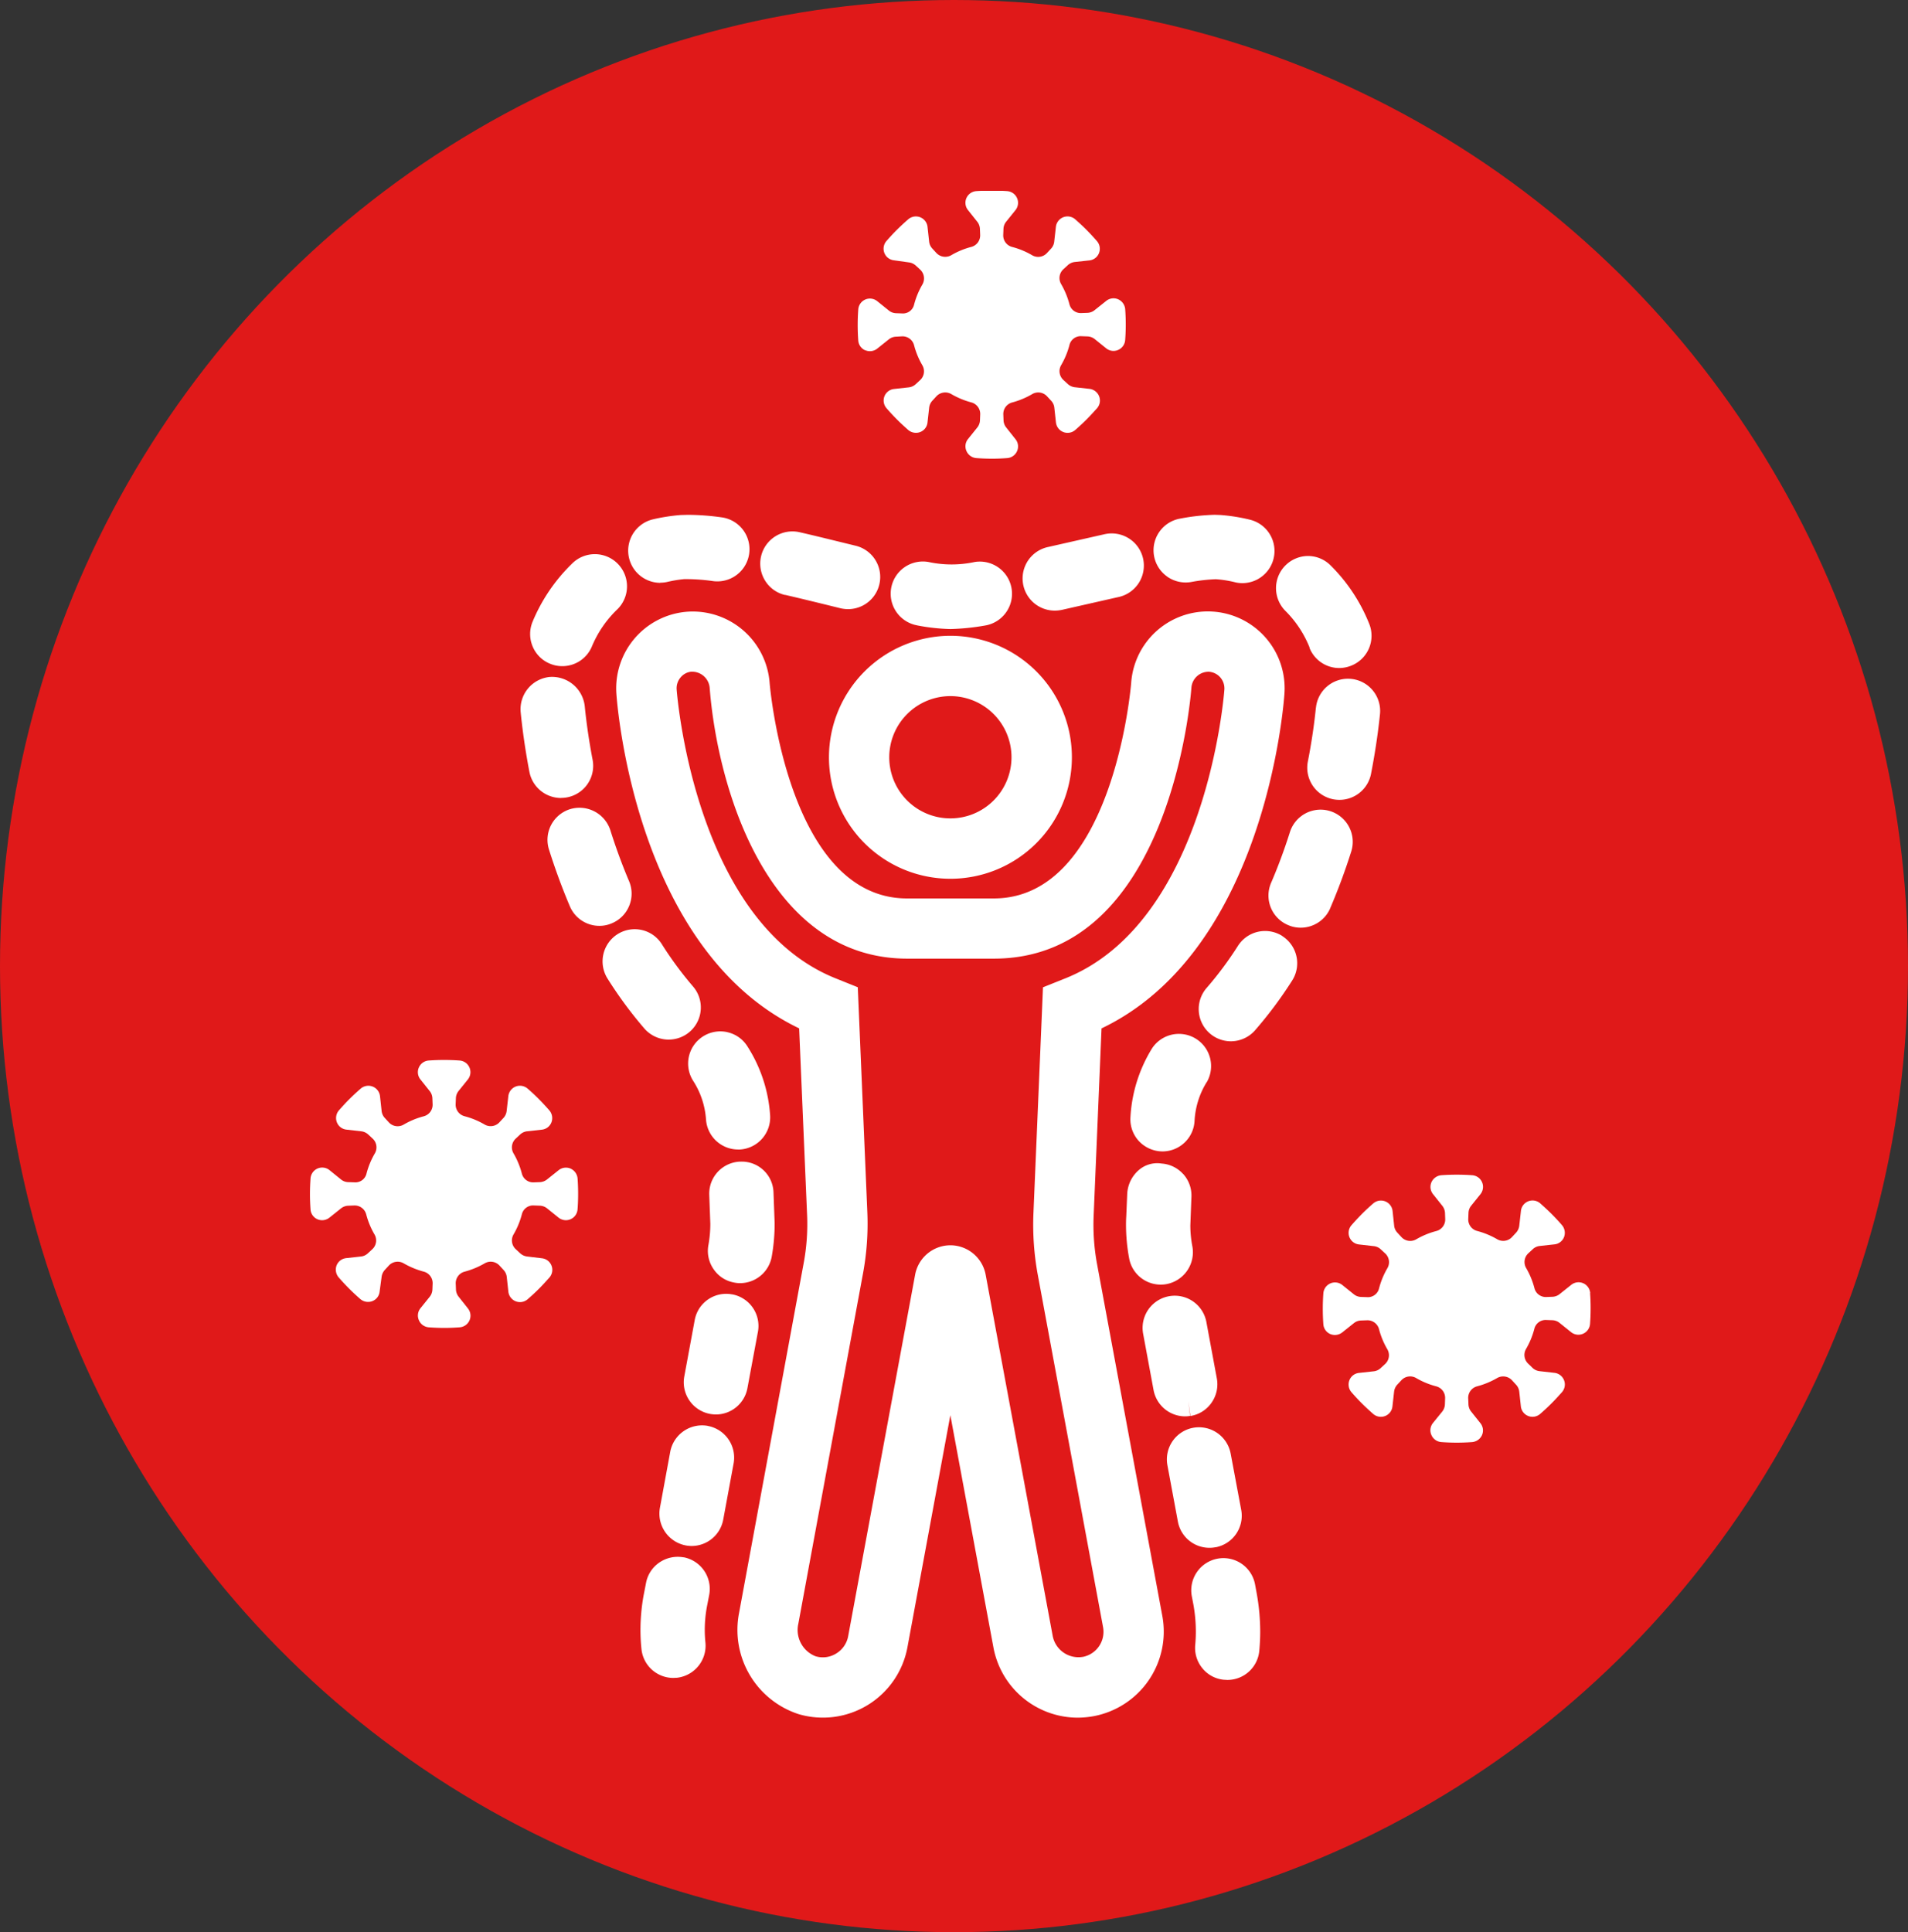
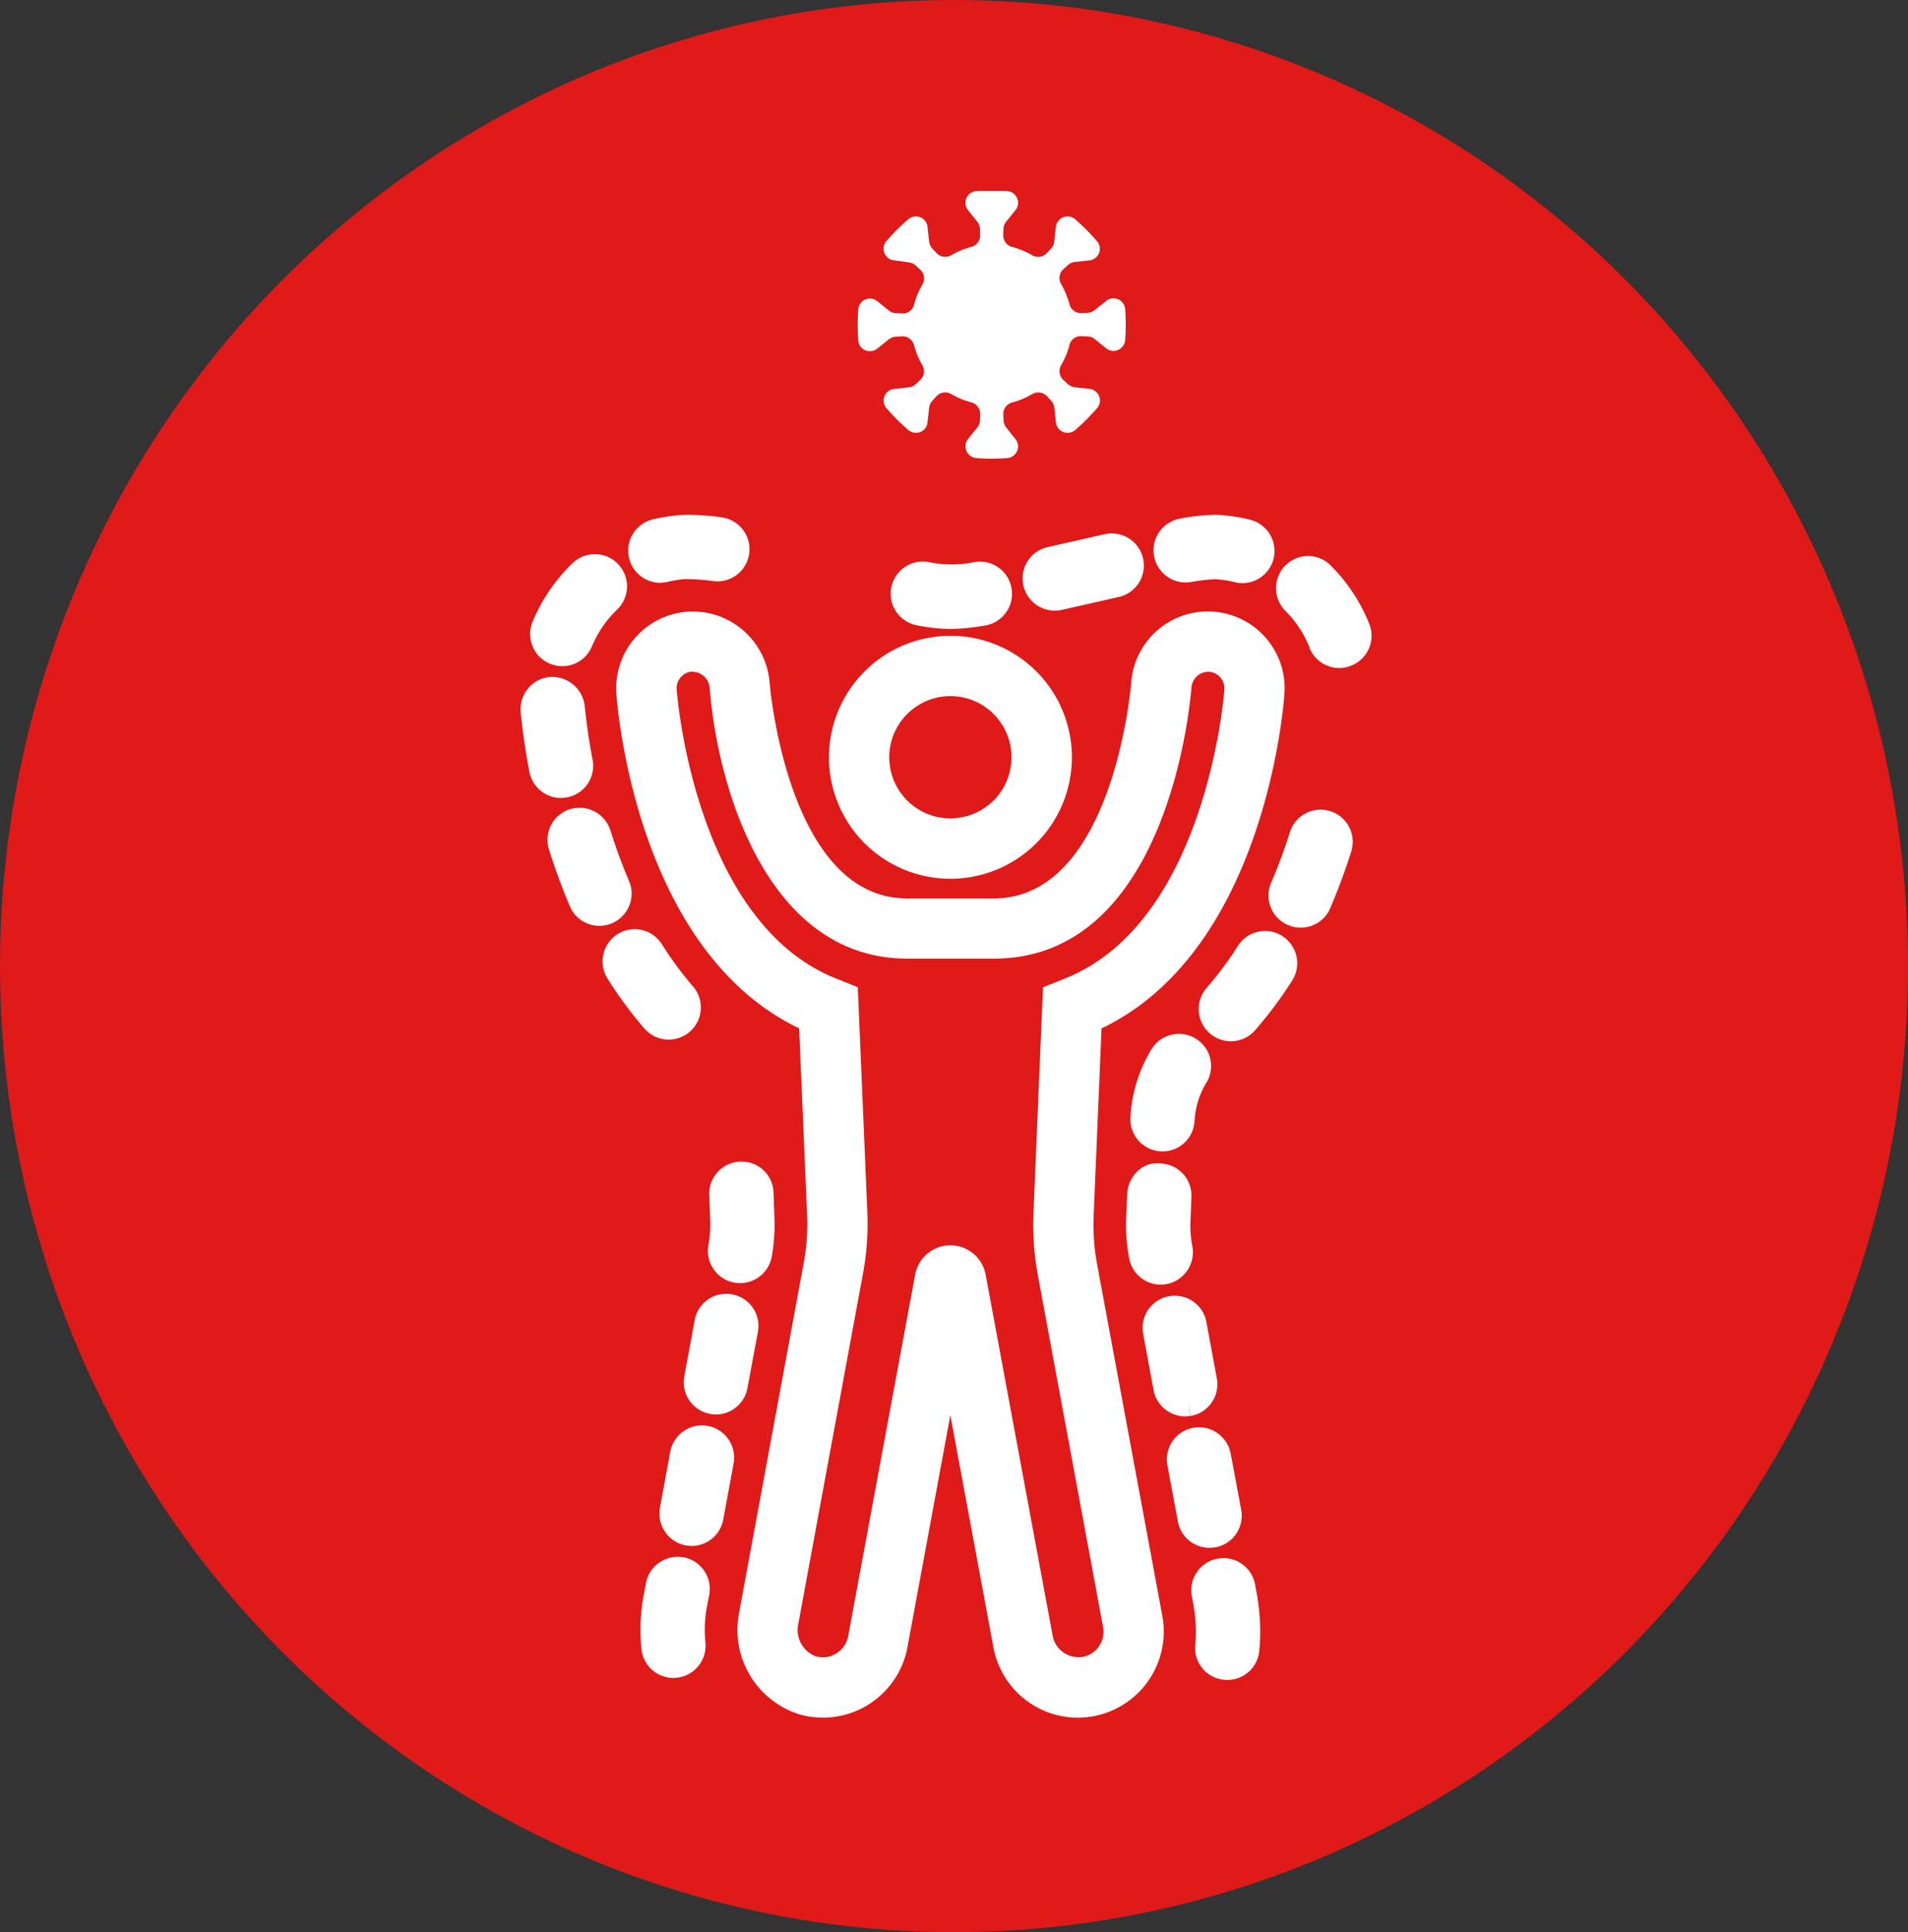
<svg xmlns="http://www.w3.org/2000/svg" height="81" viewBox="0 0 80 81" width="80">
  <rect x="0" y="0" width="80" height="81" fill="#333333" stroke="none" />
  <clipPath id="a">
    <path d="m0 0h53.699v64.006h-53.699z" />
  </clipPath>
  <ellipse cx="40" cy="40.5" fill="#e01919" rx="40" ry="40.5" />
  <g clip-path="url(#a)" fill="#fff" transform="translate(13 8)">
    <path d="m15.239 34.791a1.338 1.338 0 0 0 -.009-1.034c-.29-.684-.553-1.4-.782-2.129a1.36 1.36 0 0 0 -1.689-.885 1.347 1.347 0 0 0 -.885 1.692c.255.809.549 1.609.873 2.374a1.345 1.345 0 0 0 1.242.826 1.312 1.312 0 0 0 .524-.109 1.338 1.338 0 0 0 .726-.735" transform="translate(-1.856 -4.822)" />
    <path d="m11.773 22.664a1.3 1.3 0 0 0 .523.107 1.339 1.339 0 0 0 1.244-.83 4.612 4.612 0 0 1 1.039-1.527 1.349 1.349 0 1 0 -1.885-1.929 7.288 7.288 0 0 0 -1.641 2.42 1.344 1.344 0 0 0 0 1.037 1.329 1.329 0 0 0 .721.723" transform="translate(-1.721 -2.845)" />
    <path d="m12.166 29.249a1.345 1.345 0 0 0 1.327-1.6c-.186-.97-.282-1.762-.33-2.253a1.38 1.38 0 0 0 -1.476-1.217 1.358 1.358 0 0 0 -1.21 1.474c.054.55.161 1.43.367 2.507a1.351 1.351 0 0 0 1.322 1.092" transform="translate(-1.646 -3.799)" />
    <path d="m17.171 18.959a1.349 1.349 0 0 0 .308-.035 5.091 5.091 0 0 1 .691-.114h.174a8.109 8.109 0 0 1 1.046.083 1.348 1.348 0 0 0 .348-2.674 10.446 10.446 0 0 0 -1.405-.105l-.3.008a7.734 7.734 0 0 0 -1.163.18 1.349 1.349 0 0 0 .307 2.663" transform="translate(-2.487 -2.532)" />
    <path d="m38.843 17.084-2.345.531a1.348 1.348 0 0 0 .294 2.663 1.518 1.518 0 0 0 .3-.031l2.346-.532a1.349 1.349 0 1 0 -.592-2.631" transform="translate(-5.57 -2.68)" />
    <path d="m49.455 22.013a1.343 1.343 0 0 0 1.252.848 1.381 1.381 0 0 0 .5-.1 1.348 1.348 0 0 0 .753-1.753 7.2 7.2 0 0 0 -1.615-2.444 1.34 1.34 0 0 0 -.955-.4 1.349 1.349 0 0 0 -.946 2.3 4.55 4.55 0 0 1 1.016 1.538" transform="translate(-7.55 -2.856)" />
    <path d="m42.535 18.707a1.347 1.347 0 0 0 1 .225 6.914 6.914 0 0 1 1.035-.117 4.587 4.587 0 0 1 .784.121 1.312 1.312 0 0 0 .335.043 1.349 1.349 0 0 0 .324-2.657 7.535 7.535 0 0 0 -1.249-.2l-.235-.008a8.765 8.765 0 0 0 -1.445.158 1.348 1.348 0 0 0 -.549 2.433" transform="translate(-6.594 -2.533)" />
-     <path d="m23.435 19.6c.566.131 1.139.271 1.7.408l.637.157a1.46 1.46 0 0 0 .306.034 1.348 1.348 0 0 0 .321-2.657l-.769-.188c-.528-.129-1.06-.26-1.6-.383a1.35 1.35 0 0 0 -1.43 2.035 1.334 1.334 0 0 0 .838.6" transform="translate(-3.519 -2.663)" />
    <path d="m29.992 21.115a8.235 8.235 0 0 0 1.4.153 9.591 9.591 0 0 0 1.447-.147 1.349 1.349 0 0 0 -.434-2.663 4.618 4.618 0 0 1 -1.933 0 1.349 1.349 0 1 0 -.477 2.656" transform="translate(-4.539 -2.898)" />
    <path d="m18.241 67.963a1.363 1.363 0 0 0 -1.008.216 1.334 1.334 0 0 0 -.563.863l-.1.514a8.182 8.182 0 0 0 -.132 1.456 7.643 7.643 0 0 0 .042.8 1.345 1.345 0 0 0 1.339 1.207l.148-.007a1.353 1.353 0 0 0 1.194-1.483 5.079 5.079 0 0 1 -.027-.52 5.41 5.41 0 0 1 .088-.966l.1-.516a1.351 1.351 0 0 0 -1.081-1.568" transform="translate(-2.584 -10.678)" />
    <path d="m17.323 41.353a1.347 1.347 0 0 0 1.019-2.23 14.887 14.887 0 0 1 -1.3-1.762 1.345 1.345 0 0 0 -1.864-.426 1.352 1.352 0 0 0 -.419 1.859 17.354 17.354 0 0 0 1.55 2.1 1.353 1.353 0 0 0 1.016.46" transform="translate(-2.287 -5.772)" />
    <path d="m19.406 61.423h-.006a1.359 1.359 0 0 0 -1.565 1.077l-.435 2.365a1.359 1.359 0 0 0 1.129 1.579 1.437 1.437 0 0 0 .2.016 1.35 1.35 0 0 0 1.325-1.1l.437-2.365a1.351 1.351 0 0 0 -1.081-1.568" transform="translate(-2.731 -9.65)" />
    <path d="m44.669 66.529a1.345 1.345 0 0 0 1.073-1.569l-.442-2.36a1.353 1.353 0 0 0 -1.571-1.08 1.347 1.347 0 0 0 -1.081 1.569l.439 2.362a1.345 1.345 0 0 0 1.324 1.1 1.3 1.3 0 0 0 .254-.024" transform="translate(-6.7 -9.665)" />
    <path d="m43.406 60-.071-.628.083.626.031-.005a1.331 1.331 0 0 0 .866-.564 1.344 1.344 0 0 0 .214-1.009l-.438-2.362a1.348 1.348 0 0 0 -2.652.491l.438 2.364a1.35 1.35 0 0 0 1.325 1.1 1.5 1.5 0 0 0 .2-.017" transform="translate(-6.509 -8.637)" />
    <path d="m47.718 37.026a1.35 1.35 0 0 0 -1.863.408 14.719 14.719 0 0 1 -1.314 1.766 1.35 1.35 0 0 0 1.016 2.237 1.352 1.352 0 0 0 1.015-.462 17.4 17.4 0 0 0 1.555-2.085 1.35 1.35 0 0 0 -.409-1.86" transform="translate(-6.948 -5.785)" />
    <path d="m50.266 34.912c.33-.77.627-1.57.882-2.376a1.348 1.348 0 1 0 -2.57-.817c-.235.741-.5 1.456-.789 2.126a1.342 1.342 0 0 0 .7 1.767 1.314 1.314 0 0 0 .54.115 1.348 1.348 0 0 0 1.239-.815" transform="translate(-7.493 -4.837)" />
-     <path d="m49.969 25.484c-.047.478-.142 1.258-.336 2.252a1.348 1.348 0 0 0 1.067 1.585 1.419 1.419 0 0 0 .26.024 1.348 1.348 0 0 0 1.321-1.089c.212-1.09.321-1.964.376-2.507a1.349 1.349 0 0 0 -2.685-.265" transform="translate(-7.796 -3.814)" />
    <path d="m46.517 69.135a1.349 1.349 0 1 0 -2.652.494l.06.314a6.371 6.371 0 0 1 .105 1.14c0 .187-.008.373-.025.558a1.338 1.338 0 0 0 .3.987 1.318 1.318 0 0 0 .885.48l.156.009a1.343 1.343 0 0 0 1.344-1.217c.025-.271.039-.539.039-.814a9.115 9.115 0 0 0 -.153-1.63z" transform="translate(-6.89 -10.692)" />
    <path d="m21.7 56.452a1.346 1.346 0 0 0 -1.081-1.569h-.01a1.34 1.34 0 0 0 -1.56 1.081l-.437 2.363a1.349 1.349 0 0 0 1.107 1.573 1.576 1.576 0 0 0 .216.019 1.347 1.347 0 0 0 1.324-1.1z" transform="translate(-2.921 -8.622)" />
-     <path d="m20.456 41.84a1.349 1.349 0 0 0 -1.436 2.041 3.421 3.421 0 0 1 .538 1.617 1.351 1.351 0 0 0 1.342 1.261h.085a1.351 1.351 0 0 0 1.261-1.432 6.1 6.1 0 0 0 -.953-2.893 1.331 1.331 0 0 0 -.839-.593" transform="translate(-2.956 -6.57)" />
    <path d="m42.98 48.81a1.334 1.334 0 0 0 -.891-.431 1.181 1.181 0 0 0 -.93.247 1.412 1.412 0 0 0 -.517 1.043l-.04.938c-.008.114-.01.23-.01.346a7.745 7.745 0 0 0 .137 1.428 1.344 1.344 0 0 0 1.315 1.073 1.264 1.264 0 0 0 .264-.025 1.359 1.359 0 0 0 1.065-1.585 4.741 4.741 0 0 1 -.084-.866l.046-1.2a1.342 1.342 0 0 0 -.355-.972" transform="translate(-6.38 -7.601)" />
    <path d="m44.014 43.946a1.349 1.349 0 0 0 -2.293-1.419 6.114 6.114 0 0 0 -.91 2.913 1.342 1.342 0 0 0 .35.973 1.367 1.367 0 0 0 1 .439 1.348 1.348 0 0 0 1.339-1.281 3.427 3.427 0 0 1 .51-1.625" transform="translate(-6.414 -6.583)" />
    <path d="m20.035 52.8a1.309 1.309 0 0 0 .839.55 1.192 1.192 0 0 0 .267.029 1.35 1.35 0 0 0 1.327-1.113 7.932 7.932 0 0 0 .122-1.4l-.048-1.29a1.33 1.33 0 0 0 -1.362-1.291h-.038a1.345 1.345 0 0 0 -1.294 1.4l.045 1.208a5.034 5.034 0 0 1 -.082.9 1.34 1.34 0 0 0 .223 1.006" transform="translate(-3.11 -7.588)" />
    <path d="m35.391 48.274a9.053 9.053 0 0 1 -.142-2.014l.331-7.86c6.868-3.282 7.639-13.586 7.669-14.032a3.221 3.221 0 0 0 -6.426-.454c-.007.09-.74 9.038-5.762 9.038h-3.635c-5.008 0-5.755-8.949-5.762-9.03a3.235 3.235 0 0 0 -3.44-2.991 3.221 3.221 0 0 0 -2.986 3.435c.03.449.8 10.746 7.663 14.032l.333 7.816a8.913 8.913 0 0 1 -.14 2.01l-2.711 14.676a3.713 3.713 0 0 0 2.5 4.248 3.605 3.605 0 0 0 4.558-2.8l1.8-9.732 1.806 9.733a3.6 3.6 0 0 0 3.537 2.946 3.843 3.843 0 0 0 .662-.062 3.606 3.606 0 0 0 2.883-4.2zm-.591 16.471a1.1 1.1 0 0 1 -1.264-.857l-2.815-15.165a1.507 1.507 0 0 0 -1.48-1.231 1.506 1.506 0 0 0 -1.477 1.233l-2.809 15.163a1.074 1.074 0 0 1 -.5.717 1.058 1.058 0 0 1 -.867.115 1.182 1.182 0 0 1 -.721-1.362l2.71-14.676a11.429 11.429 0 0 0 .183-2.582l-.4-9.425-.9-.362c-5.971-2.363-6.688-12.026-6.695-12.125a.7.7 0 0 1 .169-.506.667.667 0 0 1 .425-.233.739.739 0 0 1 .789.652c.324 4.224 2.434 11.374 8.283 11.374h3.636c7.372 0 8.25-10.917 8.283-11.382a.722.722 0 0 1 .737-.644.7.7 0 0 1 .644.741c-.006.1-.723 9.769-6.706 12.127l-.9.36-.4 9.471a11.575 11.575 0 0 0 .182 2.582l2.737 14.77a1.072 1.072 0 0 1 -.846 1.247" transform="translate(-2.394 -3.288)" />
    <path d="m25.814 27.223a5.093 5.093 0 1 0 5.093-5.092 5.1 5.1 0 0 0 -5.093 5.092m5.093-2.563a2.563 2.563 0 1 1 -2.565 2.563 2.566 2.566 0 0 1 2.565-2.563" transform="translate(-4.057 -3.478)" />
-     <path d="m10.924 47.782a.49.49 0 0 0 -.5.066l-.49.391a.519.519 0 0 1 -.3.111l-.247.009a.49.49 0 0 1 -.506-.367 3.358 3.358 0 0 0 -.352-.853.5.5 0 0 1 .1-.619l.184-.171a.506.506 0 0 1 .291-.131l.617-.068a.484.484 0 0 0 .4-.307.5.5 0 0 0 -.086-.5c-.138-.158-.287-.319-.442-.475s-.315-.306-.473-.441a.49.49 0 0 0 -.806.316l-.071.624a.514.514 0 0 1 -.131.289l-.168.181a.5.5 0 0 1 -.62.1 3.332 3.332 0 0 0 -.852-.352.5.5 0 0 1 -.367-.506l.01-.25a.513.513 0 0 1 .112-.3l.389-.483a.489.489 0 0 0 -.348-.795 9.158 9.158 0 0 0 -1.29 0 .491.491 0 0 0 -.416.293.486.486 0 0 0 .066.5l.391.491a.516.516 0 0 1 .11.3l.01.247a.5.5 0 0 1 -.367.506 3.352 3.352 0 0 0 -.851.352.5.5 0 0 1 -.621-.1l-.169-.184a.508.508 0 0 1 -.131-.296l-.067-.614a.491.491 0 0 0 -.809-.317c-.16.139-.319.286-.476.442s-.3.314-.437.47a.489.489 0 0 0 -.086.5.483.483 0 0 0 .4.307l.624.071a.526.526 0 0 1 .289.132l.181.169a.5.5 0 0 1 .1.62 3.352 3.352 0 0 0 -.352.851.478.478 0 0 1 -.506.367l-.261-.008a.5.5 0 0 1 -.3-.111l-.48-.389a.49.49 0 0 0 -.8.348c-.015.211-.024.428-.024.65s.009.439.024.649a.486.486 0 0 0 .29.409.494.494 0 0 0 .5-.066l.491-.392a.518.518 0 0 1 .3-.11l.246-.009a.5.5 0 0 1 .506.365 3.338 3.338 0 0 0 .352.853.5.5 0 0 1 -.1.62l-.184.17a.5.5 0 0 1 -.291.131l-.617.068a.485.485 0 0 0 -.4.305.5.5 0 0 0 .086.5c.138.158.286.318.442.475s.313.3.469.437a.5.5 0 0 0 .5.086.482.482 0 0 0 .307-.4l.083-.618a.53.53 0 0 1 .133-.289l.167-.182a.505.505 0 0 1 .62-.1 3.445 3.445 0 0 0 .853.353.5.5 0 0 1 .367.5l-.01.25a.518.518 0 0 1 -.111.3l-.389.483a.485.485 0 0 0 -.067.5.491.491 0 0 0 .416.3c.21.015.428.025.65.025s.434-.01.641-.025a.492.492 0 0 0 .416-.292.486.486 0 0 0 -.067-.5l-.39-.493a.506.506 0 0 1 -.111-.3l-.01-.247a.5.5 0 0 1 .367-.5 3.428 3.428 0 0 0 .852-.353.5.5 0 0 1 .62.1l.17.185a.507.507 0 0 1 .131.291l.067.615a.49.49 0 0 0 .811.315c.159-.137.319-.285.475-.441s.3-.317.441-.474a.488.488 0 0 0 -.317-.8l-.625-.075a.517.517 0 0 1 -.289-.134l-.181-.167a.5.5 0 0 1 -.1-.62 3.308 3.308 0 0 0 .352-.853.484.484 0 0 1 .506-.365l.251.009a.514.514 0 0 1 .3.113l.482.388a.49.49 0 0 0 .795-.348c.016-.211.024-.428.024-.65s-.008-.434-.023-.642a.5.5 0 0 0 -.294-.416" transform="translate(0 -6.793)" />
-     <path d="m61.593 53.9a.49.49 0 0 0 -.794-.351l-.491.391a.511.511 0 0 1 -.3.111l-.246.009a.491.491 0 0 1 -.507-.367 3.332 3.332 0 0 0 -.351-.851.5.5 0 0 1 .1-.62l.183-.169a.5.5 0 0 1 .292-.132l.616-.068a.483.483 0 0 0 .4-.305.5.5 0 0 0 -.086-.5c-.137-.159-.286-.319-.442-.475s-.315-.3-.473-.441a.49.49 0 0 0 -.806.316l-.07.624a.52.52 0 0 1 -.132.289l-.168.181a.5.5 0 0 1 -.62.1 3.381 3.381 0 0 0 -.852-.352.5.5 0 0 1 -.367-.506l.011-.25a.5.5 0 0 1 .111-.3l.389-.484a.489.489 0 0 0 -.347-.795 9.17 9.17 0 0 0 -1.291 0 .5.5 0 0 0 -.416.293.486.486 0 0 0 .066.5l.391.491a.517.517 0 0 1 .111.3l.009.247a.5.5 0 0 1 -.367.507 3.353 3.353 0 0 0 -.852.351.5.5 0 0 1 -.62-.1l-.17-.184a.5.5 0 0 1 -.132-.292l-.066-.615a.491.491 0 0 0 -.81-.316q-.24.207-.476.442c-.155.158-.3.314-.437.471a.489.489 0 0 0 .313.807l.624.071a.5.5 0 0 1 .289.132l.182.168a.5.5 0 0 1 .1.62 3.334 3.334 0 0 0 -.352.851.479.479 0 0 1 -.506.367l-.251-.009a.5.5 0 0 1 -.3-.111l-.483-.389a.49.49 0 0 0 -.795.348c-.016.211-.024.428-.024.65s.008.439.024.649a.484.484 0 0 0 .289.409.5.5 0 0 0 .5-.066l.491-.391a.5.5 0 0 1 .3-.111l.246-.009a.5.5 0 0 1 .506.367 3.322 3.322 0 0 0 .352.851.5.5 0 0 1 -.1.62l-.184.169a.5.5 0 0 1 -.291.132l-.617.068a.482.482 0 0 0 -.4.307.491.491 0 0 0 .085.5c.138.159.286.32.442.475s.314.3.47.437a.489.489 0 0 0 .5.087.484.484 0 0 0 .307-.4l.07-.624a.52.52 0 0 1 .132-.289l.168-.181a.5.5 0 0 1 .62-.1 3.324 3.324 0 0 0 .853.352.5.5 0 0 1 .366.506l-.009.25a.513.513 0 0 1 -.112.3l-.388.478a.484.484 0 0 0 -.068.5.49.49 0 0 0 .417.3c.209.016.428.025.649.025s.435-.009.641-.024a.5.5 0 0 0 .416-.292.486.486 0 0 0 -.066-.5l-.391-.491a.5.5 0 0 1 -.11-.3l-.011-.247a.5.5 0 0 1 .367-.506 3.381 3.381 0 0 0 .852-.352.506.506 0 0 1 .62.1l.17.185a.509.509 0 0 1 .132.291l.067.615a.49.49 0 0 0 .81.316c.159-.138.319-.286.475-.442s.3-.316.44-.472a.49.49 0 0 0 -.316-.807l-.624-.071a.511.511 0 0 1 -.289-.131l-.181-.176a.5.5 0 0 1 -.1-.62 3.319 3.319 0 0 0 .351-.851.486.486 0 0 1 .507-.367l.25.009a.507.507 0 0 1 .3.113l.483.388a.49.49 0 0 0 .795-.348c.015-.211.024-.428.024-.65s-.008-.434-.023-.641" transform="translate(-7.917 -7.688)" />
    <path d="m27.561 6.682a.494.494 0 0 0 .5-.066l.491-.392a.515.515 0 0 1 .3-.11l.248-.014a.5.5 0 0 1 .506.365 3.338 3.338 0 0 0 .352.853.5.5 0 0 1 -.1.62l-.184.17a.515.515 0 0 1 -.291.131l-.617.068a.485.485 0 0 0 -.4.305.49.49 0 0 0 .086.5c.138.16.286.319.442.476s.314.3.47.438a.5.5 0 0 0 .5.086.482.482 0 0 0 .307-.4l.07-.625a.513.513 0 0 1 .133-.288l.167-.183a.507.507 0 0 1 .62-.1 3.436 3.436 0 0 0 .853.355.5.5 0 0 1 .367.5l-.01.25a.513.513 0 0 1 -.112.3l-.389.483a.485.485 0 0 0 -.067.5.494.494 0 0 0 .416.3c.21.015.428.024.65.024s.434-.008.641-.024a.488.488 0 0 0 .416-.293.482.482 0 0 0 -.066-.5l-.391-.493a.512.512 0 0 1 -.11-.3l-.01-.245a.5.5 0 0 1 .367-.5 3.364 3.364 0 0 0 .851-.355.5.5 0 0 1 .62.1l.171.185a.5.5 0 0 1 .131.291l.067.614a.491.491 0 0 0 .81.317c.159-.139.319-.285.475-.442s.3-.315.441-.472a.487.487 0 0 0 .084-.5.493.493 0 0 0 -.4-.309l-.624-.069a.525.525 0 0 1 -.289-.134l-.181-.167a.5.5 0 0 1 -.1-.62 3.338 3.338 0 0 0 .352-.853.484.484 0 0 1 .506-.365l.251.009a.519.519 0 0 1 .3.111l.483.389a.486.486 0 0 0 .5.067.491.491 0 0 0 .295-.417c.016-.209.024-.428.024-.648s-.008-.435-.023-.642a.5.5 0 0 0 -.294-.416.486.486 0 0 0 -.5.066l-.49.39a.514.514 0 0 1 -.3.112l-.247.009a.489.489 0 0 1 -.506-.367 3.389 3.389 0 0 0 -.352-.853.5.5 0 0 1 .1-.62l.184-.169a.517.517 0 0 1 .291-.132l.616-.067a.485.485 0 0 0 .4-.307.49.49 0 0 0 -.086-.5c-.137-.159-.286-.319-.442-.477s-.315-.3-.473-.441a.491.491 0 0 0 -.807.318l-.07.624a.509.509 0 0 1 -.132.289l-.168.181a.5.5 0 0 1 -.62.1 3.327 3.327 0 0 0 -.851-.352.5.5 0 0 1 -.367-.506l.01-.25a.507.507 0 0 1 .112-.3l.389-.483a.491.491 0 0 0 -.348-.8 9.431 9.431 0 0 0 -1.291 0 .49.49 0 0 0 -.35.794l.391.491a.516.516 0 0 1 .11.3l.01.247a.5.5 0 0 1 -.367.506 3.292 3.292 0 0 0 -.851.352.508.508 0 0 1 -.621-.1l-.169-.184a.508.508 0 0 1 -.132-.293l-.067-.614a.49.49 0 0 0 -.809-.317c-.16.137-.319.286-.477.442s-.3.314-.437.469a.491.491 0 0 0 -.086.5.485.485 0 0 0 .4.307l.627.088a.526.526 0 0 1 .289.132l.181.167a.506.506 0 0 1 .1.622 3.352 3.352 0 0 0 -.352.851.478.478 0 0 1 -.506.367l-.251-.009a.5.5 0 0 1 -.3-.112l-.483-.389a.489.489 0 0 0 -.8.348c-.016.209-.024.428-.024.65s.008.439.024.649a.484.484 0 0 0 .29.409" transform="translate(-4.282)" />
  </g>
</svg>